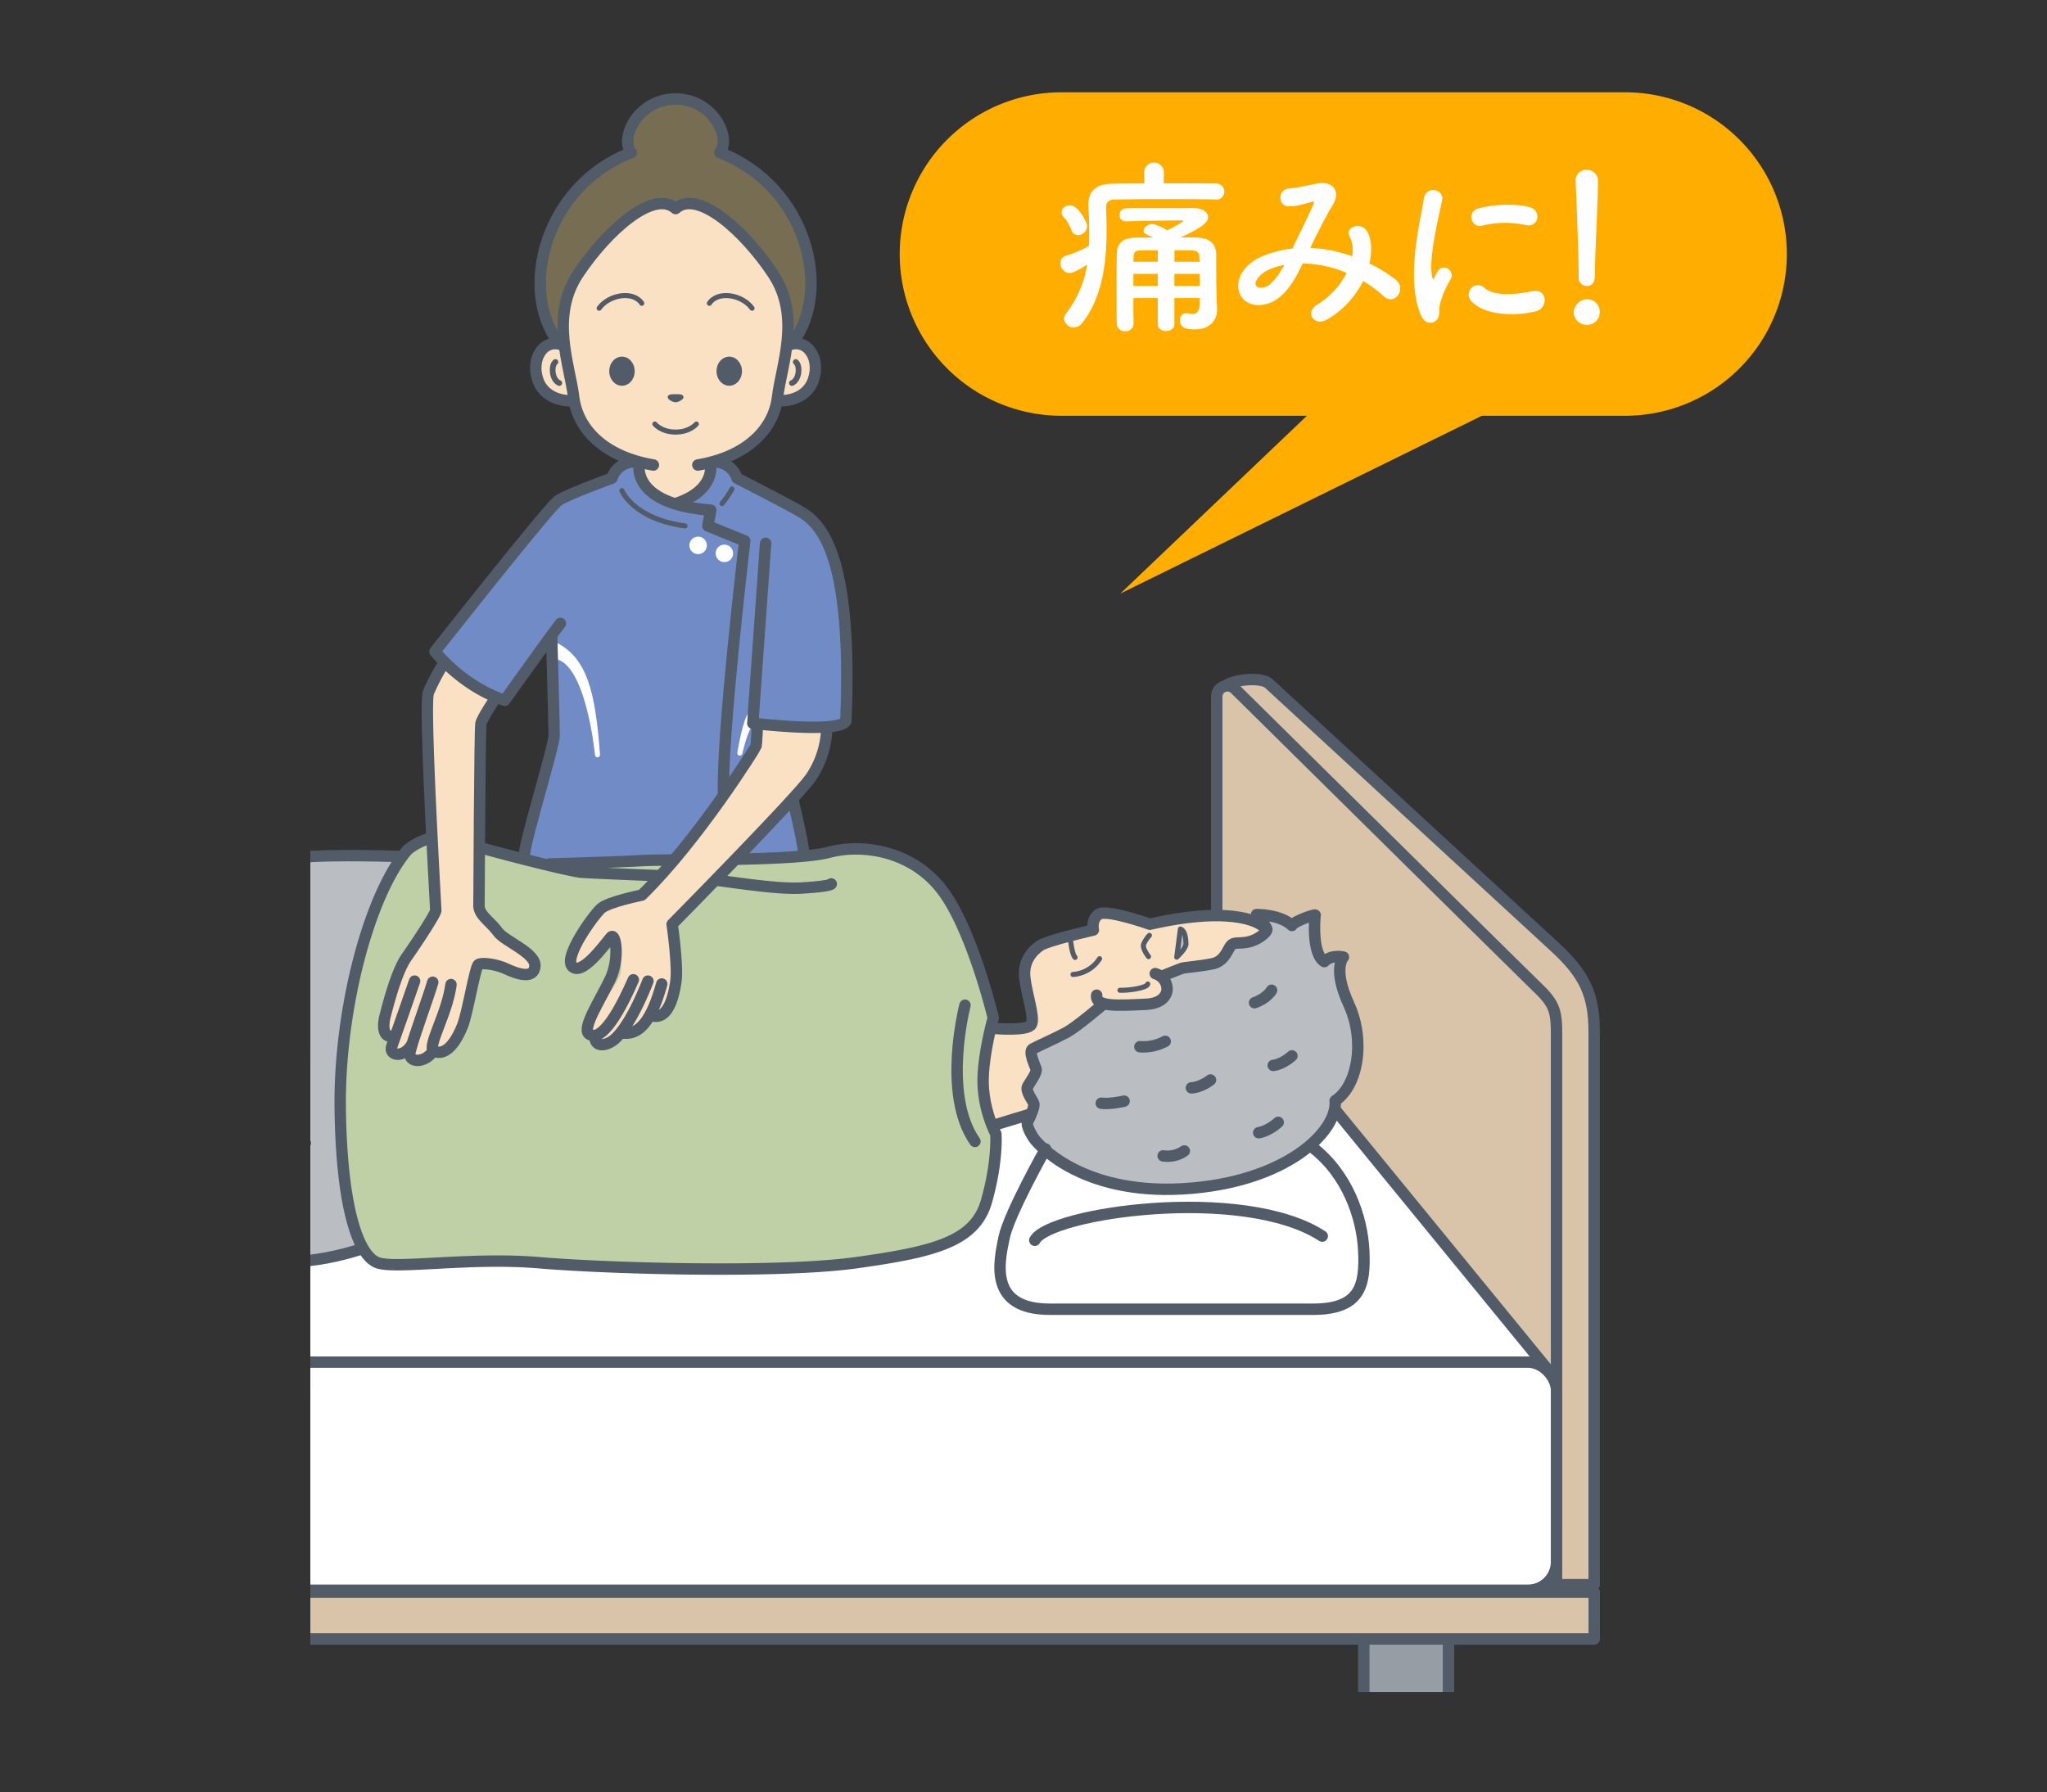
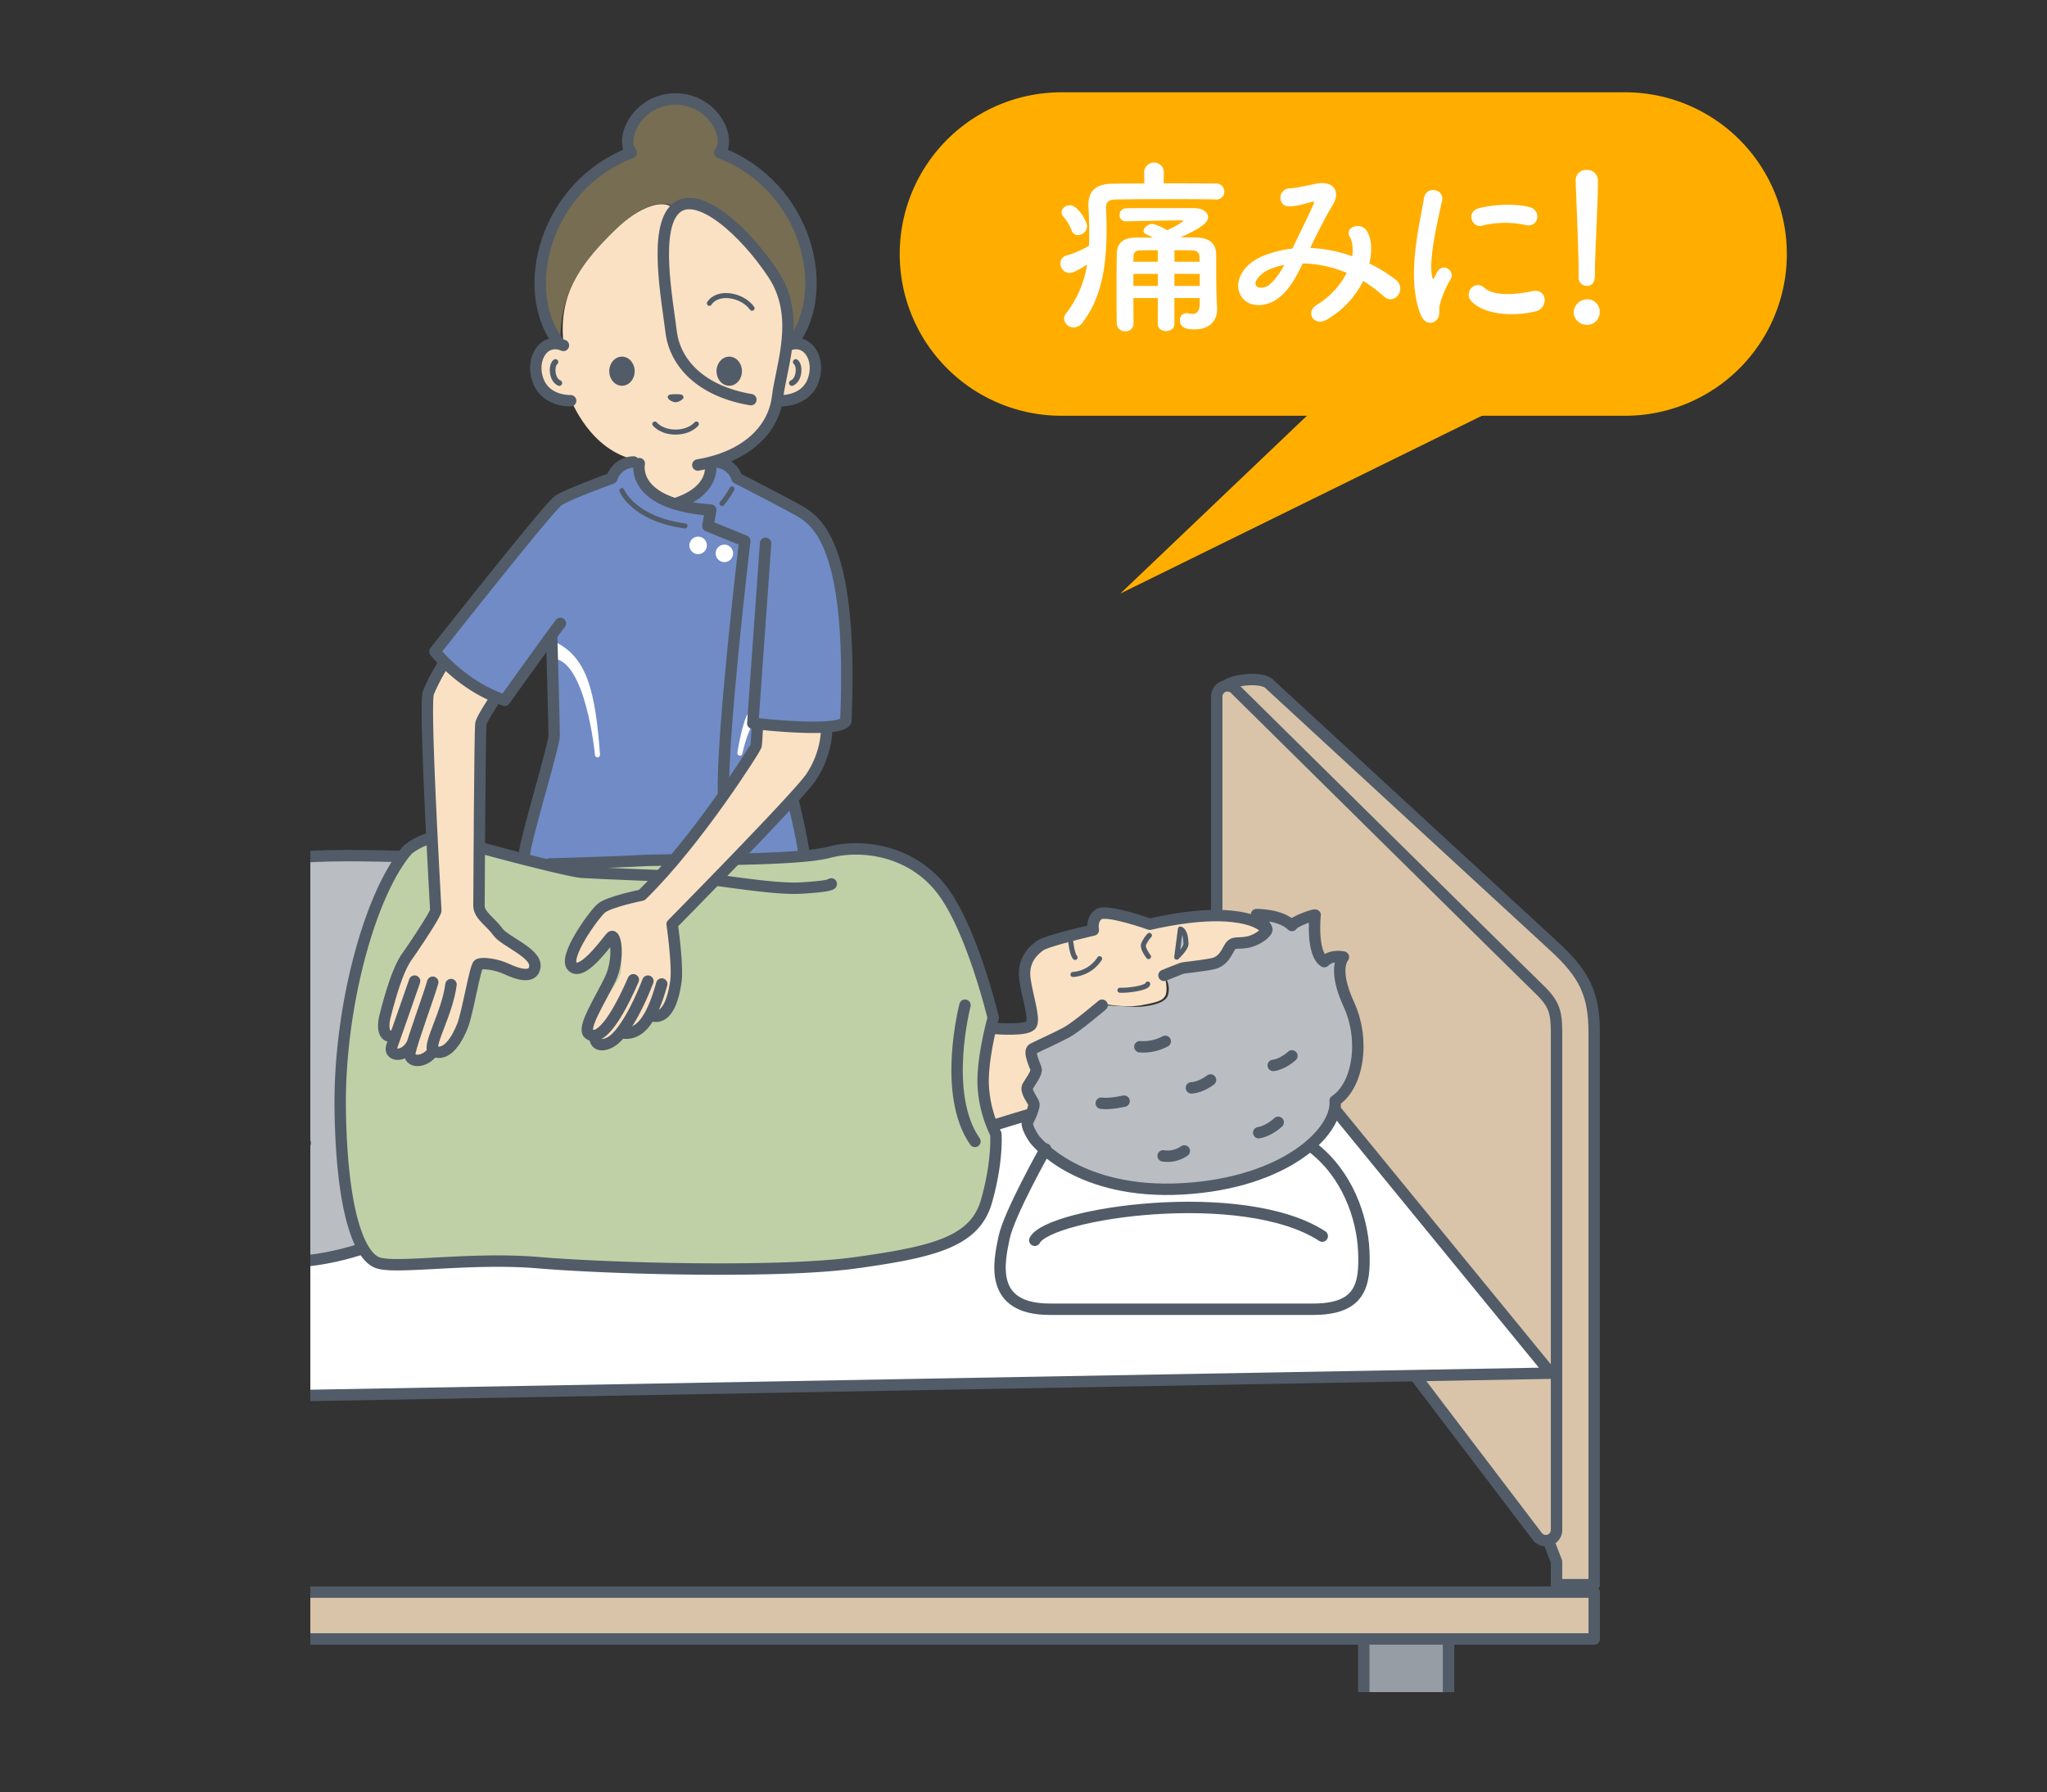
<svg xmlns="http://www.w3.org/2000/svg" viewBox="0 0 832.44 728.93">
  <rect x="0" y="0" width="832.44" height="728.93" fill="#333333" stroke="none" />
  <defs>
    <style>.cls-1,.cls-10,.cls-14,.cls-15{fill:none;}.cls-2{clip-path:url(#clip-path);}.cls-3{fill:#979da5;stroke:#525c69;}.cls-10,.cls-11,.cls-14,.cls-15,.cls-16,.cls-18,.cls-3,.cls-4,.cls-5{stroke-linecap:round;stroke-linejoin:round;}.cls-10,.cls-3,.cls-4,.cls-5{stroke-width:4.64px;}.cls-4{fill:#d9c4a9;}.cls-10,.cls-14,.cls-15,.cls-16,.cls-18,.cls-4,.cls-5{stroke:#515c68;}.cls-11,.cls-17,.cls-5{fill:#fff;}.cls-18,.cls-6{fill:#babec3;}.cls-7{fill:#bfd0a7;}.cls-8{fill:#fbe1c3;}.cls-9{fill:#718bc6;}.cls-11{stroke:#fff;}.cls-11,.cls-15,.cls-18{stroke-width:2.05px;}.cls-12{fill:#766d52;}.cls-13,.cls-16{fill:#515c68;}.cls-14{stroke-width:2.32px;}.cls-16{stroke-width:1.16px;}.cls-19{fill:#ffae00;}.cls-20{isolation:isolate;}</style>
    <clipPath id="clip-path" transform="translate(44.98)">
      <rect class="cls-1" x="81.22" y="22.01" width="539.22" height="666.26" />
    </clipPath>
  </defs>
  <g id="レイヤー_2" data-name="レイヤー 2">
    <g id="レイヤー_1-2" data-name="レイヤー 1">
      <g class="cls-2">
        <rect class="cls-3" x="554.6" y="654.48" width="34.46" height="48.51" />
        <rect class="cls-4" x="24.62" y="647.59" width="623.69" height="19.05" />
        <path class="cls-4" d="M588,635.22v9.35h15.31V419.78c0-15.65-4.17-23.76-16.33-34.91S471.11,278.11,471.11,278.11c-3-3-15.88-1.84-18.59,1.69s9.13,26.69,9.13,26.69L588,635.22" transform="translate(44.98)" />
        <path class="cls-4" d="M580.16,624.91a4.37,4.37,0,0,0,7.85-2.64V420.68c0-9-.73-12.2-7.21-18.47-5.76-5.56-96.68-95.43-123.56-122a4.36,4.36,0,0,0-7.42,3.12V452a4.35,4.35,0,0,0,.89,2.64Z" transform="translate(44.98)" />
        <polygon class="cls-5" points="630.62 558.53 524.2 428.45 65.39 428.45 65.39 568.67 630.62 558.53" />
        <path class="cls-6" d="M40,353.79v153s24.33,7.43,36.49,6.08,34.12-8.45,34.12-8.45,14.87-154.4,12.84-155.41-18.92-2.37-25.68-2.37S40,353.79,40,353.79Z" transform="translate(44.98)" />
        <path class="cls-7" d="M173.12,351.09s27.36-.51,28.38-.51,35.13-.85,37.16-1,32.94-1,37.5-1,16.9-1.86,22.3-2.87,23,.51,31.08,6.42,19.77,30.07,19.77,30.07l9.8,30.91s-4.23,15.88-3.72,25.68,5.41,25.34,5.41,25.34-4.06,25.34-7.27,30.57-9.29,11.15-27.36,15.38-82.78,5.4-94.94,5.57-56.76-3.21-68.08-3.38-42.06,2.37-48.15,2.2-11.82-3-14.35-11.83-8.11-51.69-7.1-75.68,16.39-64.19,19.6-69.93,12.67-16.39,16.89-16.73,22.8,5.75,24.49,6.09S173.12,351.09,173.12,351.09Z" transform="translate(44.98)" />
        <path class="cls-8" d="M363.33,418.66s-4.22-.68-5.74,2.36-3,22.13-1.36,28.21,2.37,7.44,5.75,7.1,13.68-3.72,13.51-4.23-3.38-10.3-3.38-10.3,3-4.9,3.21-6.08-.17-10.14-.17-10.14,12.67-5.74,15.72-7.43,13.34-9.8,13.34-9.8,8.62,1.69,15,.51S428,407,429,404.8s-.17-7.09-.17-7.09a61,61,0,0,1,5.24-3.21c.68-.17,15.37-2.7,17.74-4.39s4.56-6.59,4.56-6.59,9.12-.68,11.66-2.53.33-5.24.33-5.24-8.11-3.89-15.54-3.72-23.48,1.19-23.48,1.19-6.59,1.52-7.26,1.52-12.67-3.05-15.88-3.21-5.07.5-5.58,1.52-1.86,4.05-1.86,4.05-14,4.22-15.87,5.07-10.31,6.42-11.15,10.81,1.52,17.23,1.52,17.23l1.18,6.42a21,21,0,0,1-4.73,1.52C367.55,418.49,363.33,418.66,363.33,418.66Z" transform="translate(44.98)" />
        <path class="cls-6" d="M403.2,408.86s-10.31,8.78-14.36,11-12,5.74-13.85,6.76.84,6.58,1.35,8.11-2.2,5.06-3.38,7.09,2.36,6.08,2.53,7.26-1.52,5.41-2.53,7.1,2.53,7.09,3.21,7.77,17.74,22,59.8,19.6,63.18-23.49,62-35.82c9.29-6.08,12.33-24.49,5.57-39.19s-2.2-19.26-2.2-19.26-4.89-1.18-7.77,1.86c-5.23-3.21-3.88-18.41-3.71-18.92s-8.79,2.54-9.46,4.22C475.67,371.86,466,372,466,372s4,4.73,4.22,5.92-3.55,4.39-7.6,5.23-5.74-.17-7.1,1.52S453,391,448.13,392s-11.49,1.52-12.5,1.85-7.26,2.88-7.26,2.88a9,9,0,0,1,1.69,7.77c-1,4.9-13,5.06-13,5.06Z" transform="translate(44.98)" />
        <path class="cls-9" d="M169.29,347.93s.73,3.49,15.14,3.49,75.8-1.57,78.72-2.7,19.09-.34,19.09-.34l-8.67-34.23,8.34-17.57s15.54-.68,16.44-4.06-.23-47.3-.68-51.35-5.4-24.55-9.23-26.8-8.11-7.89-8.11-7.89l-27.25-12.61s-1.58-4.28-2.26-4.73-2.93-1.58-2.93-1.58-10.58-1.35-12.38-.67-20,1.35-20,1.35l-6.31.67-1.57,1.81a19.4,19.4,0,0,1-3.61,3.15c-1.35.67-20,7.66-22.3,10.13s-49.32,60.59-49.32,60.59,6.75,9.91,9.91,11.27,16.89,8.78,16.89,8.78l18.7-24.55L180.32,300Z" transform="translate(44.98)" />
        <path class="cls-10" d="M293.06,359.53s0,1-12.51,1.69-38.17-4.39-48.65-4.73-34.8-1.35-40.2-1.69-44.26-10.47-53.38-13.51-17.57,4.39-17.57,4.39c-15.21,17.57-28,64.19-27.37,105.75s7.77,59.46,15.2,62.17,37.84-2.37,65.55,0,97.64,4.39,129.06,0,48.31-8.45,53-25S360,461.23,360,461.23A50.88,50.88,0,0,1,354.88,442c-.67-11.15,4.06-28,4.06-28s-8.45-35.48-20.61-51.7S305.89,343,292,346.69s-64.53,2.71-76.35,3.38-37.17,1.35-37.17,1.35" transform="translate(44.98)" />
        <path class="cls-8" d="M263.32,294.55s27.6,1.24,27.6,1.58-2,16.21-11.15,26.8S229,375.41,229,375.41s.91,20.84-.45,26.35c-.24,1-.65,5.89-4.05,9.8-2.66,3.07-8.46,5.42-8.78,5.58-3.95,1.91-9.46,3.88-9.46,3.88s-5,5.24-8.34,2.37-3.26-8.67-2.93-9.69,12.28-13.51,12.62-18.81-1.13-12.16-1.69-13.06-1.58-1.35-2.14-.68-8.22,9.24-11.6,10.82-5.18.22-4.39-2.82,9.34-19.26,13.06-21.06,13-2.59,15.65-4.28,34.92-42.79,45.61-59.69Z" transform="translate(44.98)" />
        <path class="cls-8" d="M136,270.45c.34.23,11.49,7.77,12.05,8.22s8.9,4.73,8.56,5-5.07,11.15-5.86,12.72-.9,73.88-.78,74.22,9.23,9.8,9.79,10.36,11.6,8.33,11.72,11.15-2.82,4.05-2.82,4.05-13.74-4.84-16.89-4.61a3.79,3.79,0,0,0-3.61,3S142,420,140.46,422.37s-3.72,4.28-5.18,4.73a28,28,0,0,0-3.5,1c-.9.45-4.39,2.47-6.3,2.47s-3.38-.22-3.94-.78-1.36-1.58-2.14-1.58-4.28.22-4.62-.23a6.52,6.52,0,0,1-.9-2.47c0-.57.67-3,.22-3.38s-3.83-4.28-3.83-4.84S116,397.6,117,396.13s12.16-20.38,13.07-21.62a25.36,25.36,0,0,0,2.36-6.08c0-.45-3.72-83-3.6-84s2.25-7,3-7.88S136,270.45,136,270.45Z" transform="translate(44.98)" />
        <path class="cls-11" d="M180.38,262.06C192.71,268,196.09,281.15,198,307c0,0-3.72-39.52-17.74-40Z" transform="translate(44.98)" />
        <path class="cls-11" d="M260.62,290.1c-2.53,2.2-4.73,16.22-4.73,16.22s2.37-10.64,4.9-12.5Z" transform="translate(44.98)" />
        <path class="cls-10" d="M347.45,408.86S338,445,351.5,464.27" transform="translate(44.98)" />
        <path class="cls-10" d="M118,348.38s-28.38-1-40.88.34-38.51,4.39-38.51,4.39" transform="translate(44.98)" />
        <path class="cls-10" d="M101.49,508.19c-17.23,5.41-38.85,8.45-63.52-.68" transform="translate(44.98)" />
        <path class="cls-10" d="M79.19,464.94S65.34,469,58.24,467.65s-19.93-4.4-19.93-4.4" transform="translate(44.98)" />
-         <path class="cls-10" d="M424.82,396c6.42,2,7.6,12-3.89,12.5s-20.6,1.18-19.93-3.72" transform="translate(44.98)" />
        <path class="cls-10" d="M403.2,408.86s-10.31,8.78-14.36,11-12,5.74-13.85,6.76.84,6.58,1.35,8.11-2.2,5.06-3.38,7.09,2.36,6.08,2.53,7.26-1.52,5.41-2.53,7.1,2.53,7.09,3.21,7.77,17.74,22,59.8,19.6,63.18-23.49,62-35.82c9.29-6.08,12.33-24.49,5.57-39.19s-2.2-19.26-2.2-19.26-4.89-1.18-7.77,1.86c-5.23-3.21-3.88-18.41-3.71-18.92s-8.79,2.54-9.46,4.22C475.67,371.86,466,372,466,372s4,4.73,4.22,5.92-3.55,4.39-7.6,5.23-5.74-.17-7.1,1.52S453,391,448.13,392s-11.49,1.52-12.5,1.85-7.26,2.88-7.26,2.88" transform="translate(44.98)" />
        <path class="cls-10" d="M468.4,376.59s-9.29-8.95-45.78-.67c0,0-17.56-6.25-20.77-4.06s-2.2,6.42-2.2,6.42-18.75,4.23-21.79,6.42-6.93,6.25-6.08,13.18,4.05,15.88,2.7,18.75-14.87,1.69-14.87,1.69" transform="translate(44.98)" />
        <path class="cls-10" d="M373.63,453.29s-13.34,4-13.85,4.22" transform="translate(44.98)" />
        <path class="cls-10" d="M488.67,466.63C502.86,477.44,509,495,509.62,508.87s-1.35,23.65-20.61,23.65H381.91c-25,0-20.61-19.26-18.58-29.06s16.89-36.15,16.89-36.15" transform="translate(44.98)" />
        <path class="cls-10" d="M375.83,504.47c5.74-11.15,84.8-22.63,116.9-1.69" transform="translate(44.98)" />
-         <rect class="cls-5" x="2.32" y="554.03" width="630.67" height="92.8" rx="11.6" />
-         <path class="cls-10" d="M472.12,402.78s-1.69,3.21-6.93,5.07" transform="translate(44.98)" />
        <path class="cls-10" d="M480.4,429.47s-3.55,3.38-7.6,3.88" transform="translate(44.98)" />
        <path class="cls-10" d="M474.82,456.5s-3.71,3.54-7.94,4.22" transform="translate(44.98)" />
        <path class="cls-10" d="M447.29,439.27s-3.72,3-7.77,3.21" transform="translate(44.98)" />
        <path class="cls-10" d="M428.87,423.56a18.91,18.91,0,0,1-10.3,2.19" transform="translate(44.98)" />
        <path class="cls-10" d="M436.64,468.15a11.9,11.9,0,0,1-8.61,2" transform="translate(44.98)" />
        <path class="cls-10" d="M412.15,447.88s-5.74,1.35-9.29.85" transform="translate(44.98)" />
        <path class="cls-8" d="M229.2,85.08c-5.63-6.08-19.37,2.7-26.8,10.81s-20.73,20.72-18.25,43.47c-9.68-.45-13.06,7.66-10.36,14.87s10.36,7.65,13.29,8.11c0,0,7.88,21.17,26.8,24.77,0,0,3.16,13.07,15.55,16.22,8.78-.45,13.51-7.66,14.41-15.09,6.76-1.35,22.52-9,26.8-24.78,0,0,12.84-1,15-9.57s-3-17.12-10.13-13.63c0,0,1.57-14.75-4.06-25s-20.49-27.37-28-30.18S232.35,82.26,229.2,85.08Z" transform="translate(44.98)" />
        <path class="cls-12" d="M183,139.59c-10.82-9.58-15.55-60,27-76.36l.79-.9S209,40.71,229.2,40.71,249.36,57.6,248,61.77c16.44,6.53,52.14,41.67,29.62,75,0,0-1.36.23-1.47-.34s-.9-21.17-16.67-37.61S235.62,80.35,230.1,84.74c-4.84-4-14-1.91-25.23,9.12S182.24,117.74,183,139.59Z" transform="translate(44.98)" />
        <ellipse class="cls-13" cx="296.56" cy="150.98" rx="5.17" ry="5.92" />
        <ellipse class="cls-13" cx="252.93" cy="150.98" rx="5.17" ry="5.92" />
-         <path class="cls-10" d="M238.8,189.14c20.05-3.38,30.86-14.64,32.44-27.71s9.65-32.66-1.83-50-30.64-34.69-39.65-26.58c-9-8.11-28.15,9.24-39.64,26.58s-3.41,36.94-1.83,50,12.39,24.33,32.44,27.71" transform="translate(44.98)" />
+         <path class="cls-10" d="M238.8,189.14c20.05-3.38,30.86-14.64,32.44-27.71s9.65-32.66-1.83-50-30.64-34.69-39.65-26.58s-3.41,36.94-1.83,50,12.39,24.33,32.44,27.71" transform="translate(44.98)" />
        <path class="cls-14" d="M180.89,147.24c-1.8,1.36-1.58,7.21,1.58,8.56" transform="translate(44.98)" />
        <path class="cls-14" d="M278.64,147.24c1.8,1.36,1.57,7.21-1.58,8.56" transform="translate(44.98)" />
        <path class="cls-10" d="M184.15,140.49c-7.89-3.38-13.52,5.4-10.36,14.19S187.08,163,187.08,163" transform="translate(44.98)" />
        <path class="cls-10" d="M275.38,140.49c7.88-3.38,13.51,5.4,10.36,14.19S272.45,163,272.45,163" transform="translate(44.98)" />
        <path class="cls-10" d="M277.46,139.25c16.05-21.29,5.74-63.52-29.73-77.2,4.89-5.91-2.82-21.79-18-21.79s-22.86,15.88-18,21.79C176.33,75.73,166,118,182.07,139.25" transform="translate(44.98)" />
        <path class="cls-15" d="M243.5,123.37c3.38-5.18,13.29-3.6,17.35,2" transform="translate(44.98)" />
-         <path class="cls-15" d="M216,123.37c-3.37-5.18-13.29-3.6-17.34,2" transform="translate(44.98)" />
        <path class="cls-15" d="M238.21,172.47s-2.59,3.27-8.45,3.27-8.44-3.27-8.44-3.27" transform="translate(44.98)" />
        <path class="cls-16" d="M228.91,160.93c-3.87,0-.45,2.12.85,2.12s4.73-2.12.86-2.12Z" transform="translate(44.98)" />
        <circle class="cls-17" cx="283.9" cy="221.83" r="3.56" />
        <circle class="cls-17" cx="294.58" cy="225.08" r="3.56" />
        <path class="cls-10" d="M215,188.58S211.12,205,244.07,207.5l-1.19,6.42,15,6.08s-9.46,80.07-8.62,103" transform="translate(44.98)" />
        <path class="cls-10" d="M243.92,188.58s2.57,10.81-14.14,16.23" transform="translate(44.98)" />
        <path class="cls-10" d="M212.65,187.9a9.56,9.56,0,0,0-8.79,6.59S186,201,182.13,203.55,131.9,265,131.9,265s11.15,14.25,28.38,19.83c0,0,19.42-27.2,22.63-31.26" transform="translate(44.98)" />
        <path class="cls-10" d="M246,187.9a9.52,9.52,0,0,1,8.73,6.59s16.55,8.44,24.49,12.84,22.81,13.85,19.77,86c-2.87,5.07-37.84.85-37.84.85L266.36,221" transform="translate(44.98)" />
        <path class="cls-15" d="M207.92,199.56s4.56,11.48,25.67,14.36" transform="translate(44.98)" />
        <path class="cls-15" d="M252.68,198.88a36.73,36.73,0,0,1-4.05,5.91" transform="translate(44.98)" />
        <path class="cls-10" d="M156.67,283.74s-5.63,8.33-6.08,10.59-.79,74.32-.79,74.32c.23,3.83,5,6.54,7.66,10.36s15.54,8.56,15.09,14-7.21,3.15-11.48,1.13-10.14-2.71-11.49-1.81-4.39,19.6-6.42,24.78-6.31,13.06-11.94,10.36c-2.25-2.48,5.63-15.09,7.21-27" transform="translate(44.98)" />
        <path class="cls-10" d="M131.22,427.44c-3.38,5.18-10.36,5-9.46.45s7.66-22.75,9.24-28.38" transform="translate(44.98)" />
        <path class="cls-10" d="M122.44,424.91c-3.21,5.57-9.46,4.56-8.11.73s8.39-23.88,9.29-26.58" transform="translate(44.98)" />
        <path class="cls-10" d="M115.34,421.19c-4.5,1.58-4.84-3.66-3.71-7.94s4.5-17.91,8.78-24,11.82-17.57,11.82-18.92-4.84-83.9-3-88.63a84.84,84.84,0,0,1,5.86-11.26" transform="translate(44.98)" />
        <path class="cls-10" d="M263,295.68s-.34,7.09-.51,7.77S238.83,341.79,216,364.09c0,0-13.51,2.71-16.55,5.41s-15.54,19.93-11.66,23.65,12.5-8.11,15.71-12c1.86-2,3.66,8.79-.39,17.24s-11.49,19.76-8.62,22.13,8.62-.34,18.08-22" transform="translate(44.98)" />
        <path class="cls-10" d="M197.05,421.19c-.51,4.06,3,4.73,6.75,2.37s9.3-10.65,14.7-24.5" transform="translate(44.98)" />
        <path class="cls-10" d="M220.64,413.25c6,1.24,8.33-7.66,9.24-14.08s-1.52-23.25-1.52-23.25,49.83-50.51,56.25-59.47a37.7,37.7,0,0,0,6.59-19.25" transform="translate(44.98)" />
        <path class="cls-10" d="M179.37,258.85s1,36.32,1,40.37-11.49,41.56-12,47.64" transform="translate(44.98)" />
        <path class="cls-10" d="M277.63,326.08s3.6,14.64,4.28,20.95" transform="translate(44.98)" />
        <path class="cls-15" d="M422.44,380.46a12.72,12.72,0,0,0-2.35,3.57c-.64,1.75,2,5.07,2,5.07" transform="translate(44.98)" />
        <path class="cls-18" d="M435.05,377.87c2,.77,2.19,4.09,2.27,6s-3.77,5.45-3.77,5.45Z" transform="translate(44.98)" />
        <path class="cls-15" d="M421.78,400.24c-.34,1.69-8.28,2.71-11.32,2.54" transform="translate(44.98)" />
        <path class="cls-15" d="M390.36,382.17s.51,5.91,1.86,7.26" transform="translate(44.98)" />
        <path class="cls-15" d="M402.18,389.94a14.08,14.08,0,0,1-10.81,6.42" transform="translate(44.98)" />
        <path class="cls-10" d="M208.93,420.23c6.08.45,11-4.84,15.2-20" transform="translate(44.98)" />
      </g>
      <path id="長方形_7" data-name="長方形 7" class="cls-19" d="M386.69,37.54H615.88a65.78,65.78,0,0,1,65.78,65.79h0a65.78,65.78,0,0,1-65.78,65.78H386.69a65.79,65.79,0,0,1-65.79-65.78h0A65.79,65.79,0,0,1,386.69,37.54Z" transform="translate(44.98)" />
      <path id="パス_5" data-name="パス 5" class="cls-19" d="M508.28,148.35l-97.65,93.07,189.22-93.07Z" transform="translate(44.98)" />
      <g id="リフレッシュも_" data-name="リフレッシュも " class="cls-20">
        <g class="cls-20">
          <path class="cls-17" d="M449.36,81.11C443,81,434.22,81,426,81c-6.76,0-13.21.07-17.67.15-2.53.08-3.53,1.23-3.53,3.15v.23c.15,3.07.23,6.15.23,9.22,0,13.68-1.92,27.43-9.84,37.5a4.38,4.38,0,0,1-3.53,1.92,3.87,3.87,0,0,1-3.92-3.53,3.32,3.32,0,0,1,.69-2,43.24,43.24,0,0,0,8.68-20.06c-5.07,3.38-6.68,3.46-7.3,3.46a3.8,3.8,0,0,1-3.53-3.92A3,3,0,0,1,388.5,104a41.71,41.71,0,0,0,9.37-4c.08-1.69.08-3.38.08-5.15,0-3.45-.08-7-.31-10.6v-1c0-5.76,3.23-8.45,9.91-8.53,3.69-.08,8.15-.08,12.84-.08l-.08-4.45v-.08a4,4,0,0,1,8,0v.08l-.08,4.38c7.77,0,15.53,0,21.21.07A3.27,3.27,0,0,1,452.89,78a3.15,3.15,0,0,1-3.46,3.15ZM393.41,95.63a2.71,2.71,0,0,1-2.61-1.92,17.94,17.94,0,0,0-3.15-5.38,2.78,2.78,0,0,1-.92-2c0-1.61,1.69-2.84,3.38-2.84,3.3,0,7,6.69,7,8.53A3.77,3.77,0,0,1,393.41,95.63Zm49.49,25.59H432.6v10.53c0,1.92-1.69,2.92-3.38,2.92s-3.38-1-3.38-2.92V121.22h-9.91c0,3.31,0,6.76.08,10.38v.07a3.16,3.16,0,0,1-3.39,3.08,3.27,3.27,0,0,1-3.45-3.15c-.08-4.38-.08-8.61-.08-12.61,0-5.53,0-10.68.08-15.67.07-4.46,2.53-6.69,8.07-6.69H424c-3.84-1.77-3.92-1.84-3.92-2.69,0-1.3,1.77-2.84,3.46-2.84,1.07,0,3.91,1.15,6.07,2.53,2.15-.84,6.53-3.38,6.53-3.68s-.23-.31-.69-.31c-5.61,0-16.52.23-22.44.38h-.15a2.41,2.41,0,0,1-2.54-2.53,2.62,2.62,0,0,1,2.61-2.77c2.92-.08,6.38-.08,10-.08h17.6c3.61,0,5.76,1.69,5.76,3.69s-2.15,4.15-11.22,8.22c2.31,0,4.61,0,6.84.08,5,.15,7.61,2.54,7.69,6.76v2.92c0,12.45.23,16.76.38,19.06v.54c0,4.53-3.15,8.07-9.07,8.07-2.92,0-6.07-.39-6.07-3.77a2.64,2.64,0,0,1,2.62-2.84,2.46,2.46,0,0,1,.76.08,14.27,14.27,0,0,0,1.69.23c1.54,0,2.92-.77,3-4.08Zm-17.06-19.44c-2.69,0-5.15,0-7.22.08-1.85.07-2.61.84-2.61,2.38l-.08,2.23h9.91Zm0,9.61h-9.91v4.91h9.91Zm17-4.92c0-.77-.07-1.54-.07-2.23-.08-1.31-.85-2.31-2.77-2.38-2.3-.08-4.84-.08-7.38-.08v4.69Zm.08,4.92H432.6v4.91h10.3Z" transform="translate(44.98)" />
          <path class="cls-17" d="M488.24,100.86a57.54,57.54,0,0,1,16.67,3.38c.46-3.15.15-6-1.08-8.07-2.15-3.61,4.77-6.53,7.3-1.77,1.7,3.08,1.93,7.69.77,12.76a61.09,61.09,0,0,1,10.61,6.53c4.84,3.77-.39,10.84-4.77,6.84a52,52,0,0,0-8.37-6.22,37.67,37.67,0,0,1-14.6,15.6c-5.38,3.15-9.22-2.85-4.23-5.92a32.87,32.87,0,0,0,12.14-13,48,48,0,0,0-17.9-3.84c-2.85,5.92-5.46,10.68-9.84,14.06-4.61,3.61-11.37,4.07-14.68,0-3.91-4.92-1.07-12.91,7.77-16.83a43.8,43.8,0,0,1,12.6-3.3c2.69-5.77,6.22-12.76,8.37-17.6.47-1.07.7-1.69-.46-1.38-3,.77-5.91,1.77-9.06,1.84-5.08.16-4.85-7-.24-7.3,3.08-.15,7.77-1.3,11.07-1.92,7-1.38,10.07,3.15,6.61,8.76-3.23,5.38-6.3,11.6-9.07,17.37Zm-18.06,9.22c-2,1-5.61,4.23-4.31,6.15.93,1.3,3.69.84,5.08-.23,2.53-1.93,4.61-5.08,6.37-8.23A24.64,24.64,0,0,0,470.18,110.08Z" transform="translate(44.98)" />
          <path class="cls-17" d="M532.73,127.91c-6.15-15.14-.08-37.89,1.3-47,.85-5.69,8.3-4,7.46.46-1.23,6.22-5.84,24.28-4,31.43.23,1,.54.77.84.08.16-.39,1-1.93,1.31-2.46,2.38-3.77,7.15-.08,5.38,3a38.82,38.82,0,0,0-4.53,10.76c-.46,2.08.46,4.46-1.46,6.15S534.26,131.67,532.73,127.91Zm20.59-5.46c-3.15-3.46,1.46-8.91,5.46-5.3s13.37,2.53,19.36,1.3c6.22-1.3,6.61,6.84,1.54,8.15C571.45,128.68,558.85,128.45,553.32,122.45Zm4.38-30.66c-4.23,1.08-6.69-5.76-1.08-7.15,6.84-1.69,14.83-1.76,20.21-.46s3.92,8.53-1.3,7.38A39,39,0,0,0,557.7,91.79Z" transform="translate(44.98)" />
          <path class="cls-17" d="M600.27,132.13a5.32,5.32,0,0,1-5.3-5.07,5.54,5.54,0,0,1,5.3-5.3,5,5,0,0,1,5.3,5.3A5.11,5.11,0,0,1,600.27,132.13ZM597,112.62V111c0-7.45-.76-25.36-1.22-37.42v-.23a4.16,4.16,0,0,1,4.45-4.23,4.34,4.34,0,0,1,4.61,4.46c0,9.07-1.23,30.2-1.23,37.65,0,1.85,0,5.07-3.38,5.07a3.31,3.31,0,0,1-3.23-3.61Z" transform="translate(44.98)" />
        </g>
      </g>
      <rect class="cls-1" x="44.98" width="787.46" height="728.93" />
    </g>
  </g>
</svg>